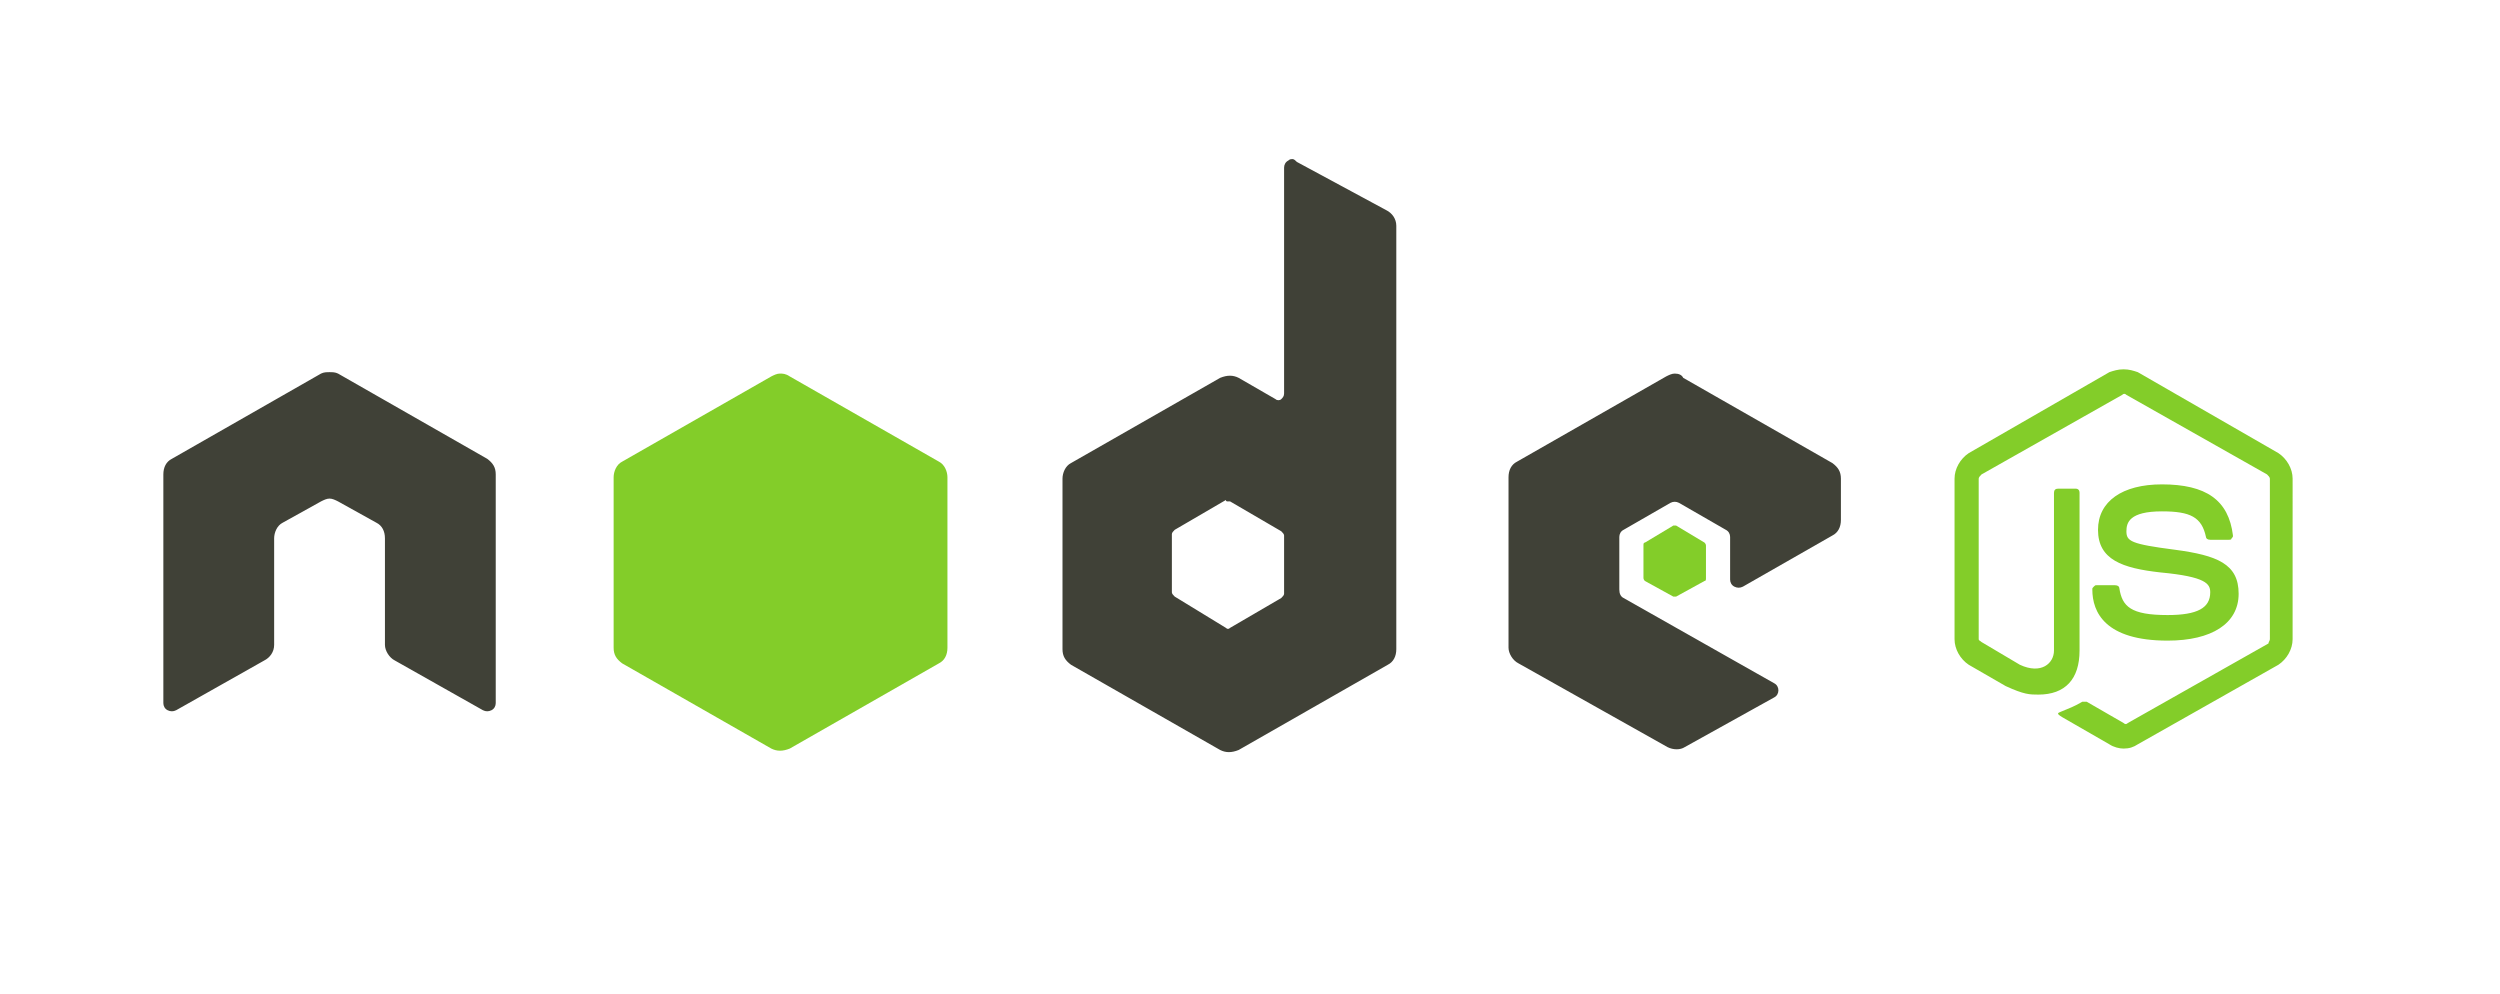
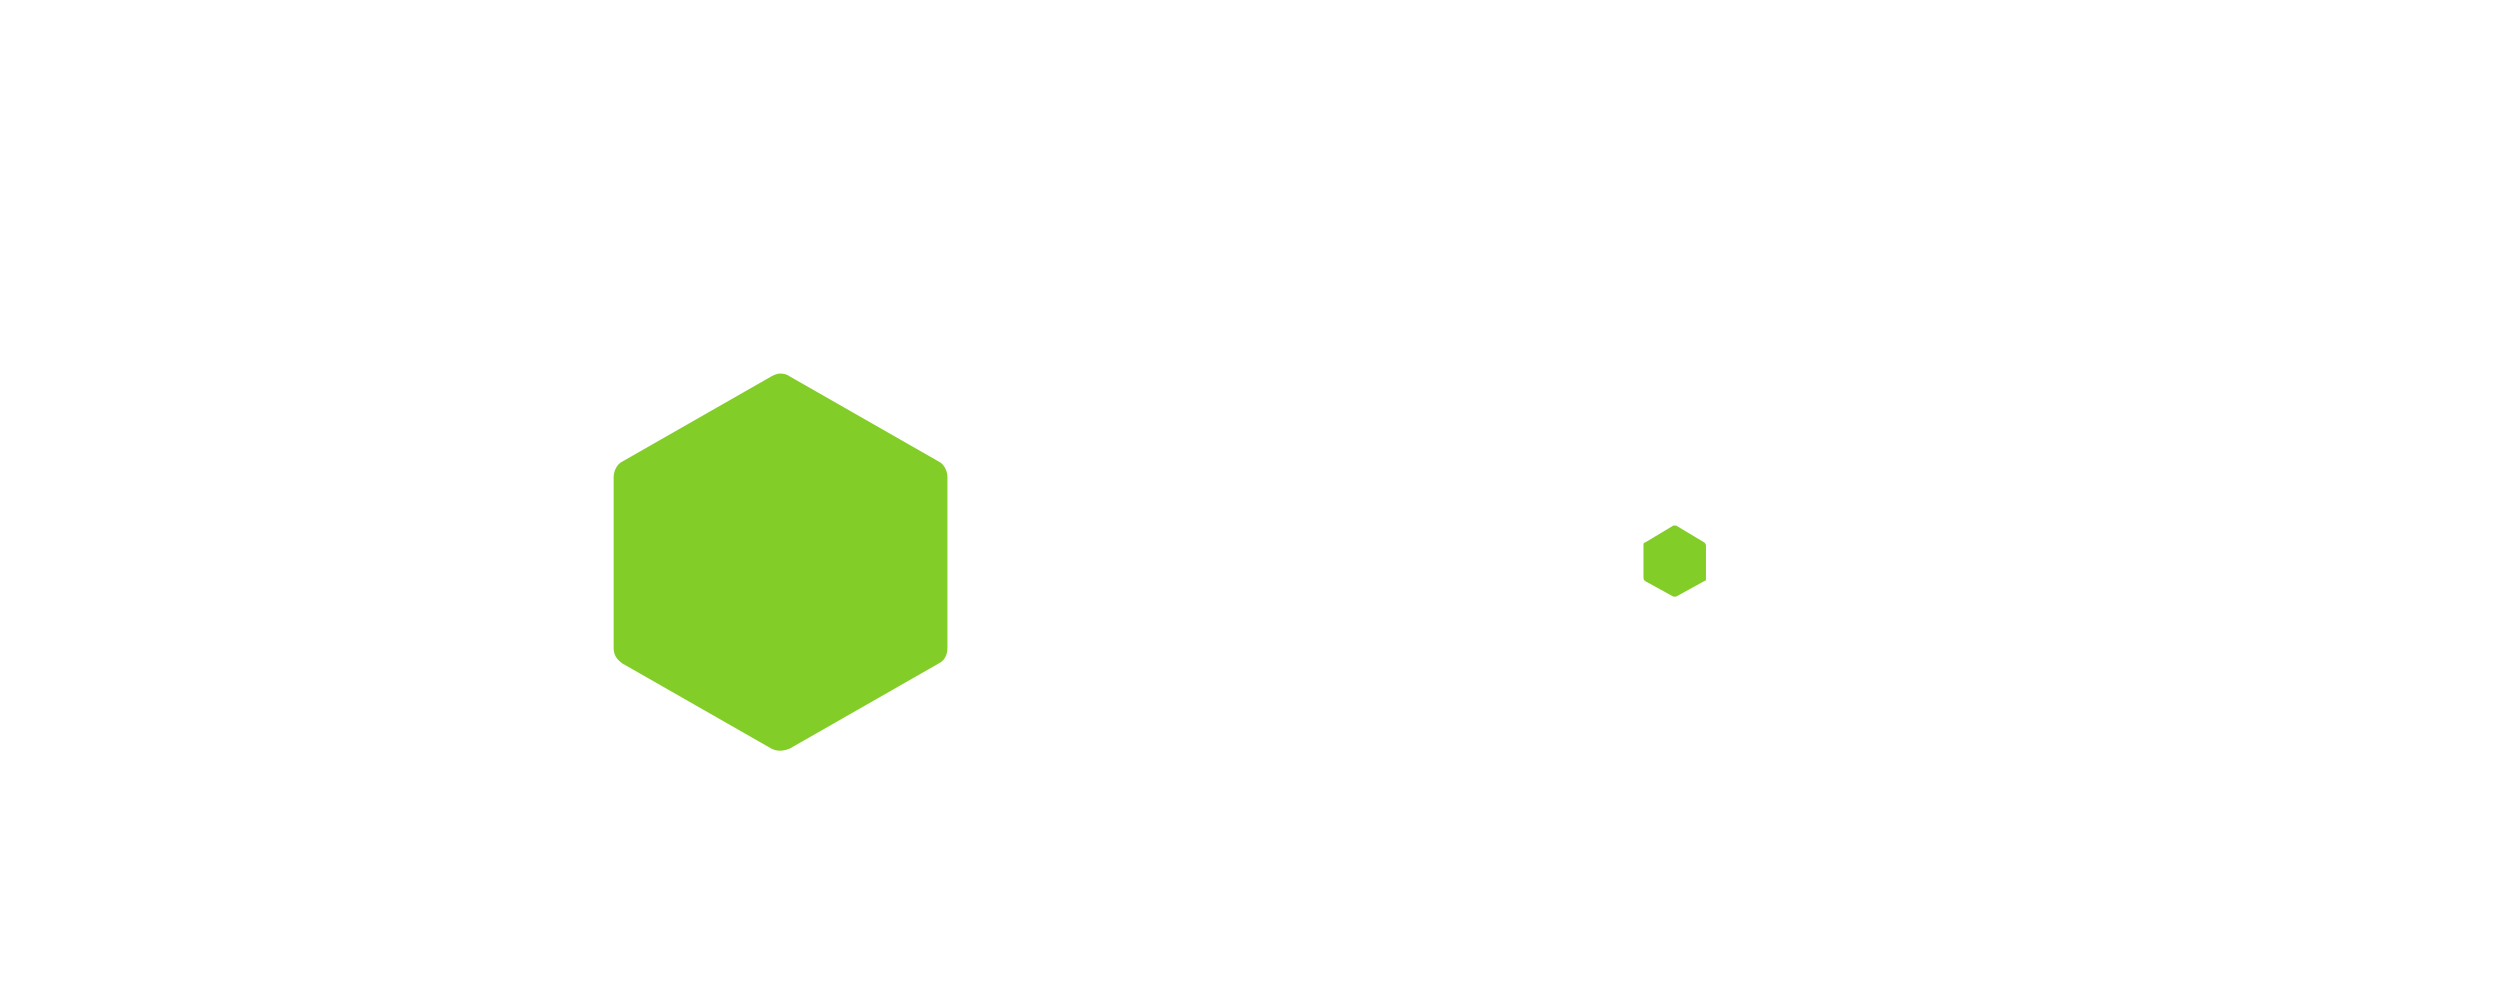
<svg xmlns="http://www.w3.org/2000/svg" xmlns:xlink="http://www.w3.org/1999/xlink" version="1.1" id="Calque_1" x="0px" y="0px" viewBox="0 0 176 70" style="enable-background:new 0 0 176 70;" xml:space="preserve">
  <style type="text/css">
	.st0{clip-path:url(#SVGID_2_);}
	.st1{fill:#83CD29;}
	.st2{clip-path:url(#SVGID_4_);}
	.st3{fill:#404137;}
</style>
  <g id="surface1">
    <g>
      <defs>
        <rect id="SVGID_1_" x="137" y="26" width="24.5" height="27" />
      </defs>
      <clipPath id="SVGID_2_">
        <use xlink:href="#SVGID_1_" style="overflow:visible;" />
      </clipPath>
      <g class="st0">
-         <path class="st1" d="M149.5,26c-0.4,0-0.7,0.1-1,0.2l-9.9,5.7c-0.6,0.4-1,1.1-1,1.8V45c0,0.7,0.4,1.4,1,1.8l2.6,1.5     c1.3,0.6,1.7,0.6,2.3,0.6c1.9,0,2.9-1.1,2.9-3.1V34.7c0-0.2-0.1-0.3-0.3-0.3h-1.2c-0.2,0-0.3,0.1-0.3,0.3v11.1     c0,0.9-0.9,1.7-2.4,1l-2.7-1.6c-0.1-0.1-0.2-0.1-0.2-0.2V33.7c0-0.1,0.1-0.2,0.2-0.3l9.9-5.6c0.1-0.1,0.2-0.1,0.3,0l9.9,5.6     c0.1,0.1,0.2,0.2,0.2,0.3V45c0,0.1-0.1,0.2-0.1,0.3l-9.9,5.6c-0.1,0.1-0.2,0.1-0.3,0l-2.6-1.5c-0.1,0-0.2,0-0.3,0     c-0.7,0.4-0.8,0.4-1.5,0.7c-0.2,0.1-0.4,0.1,0.1,0.4l3.3,1.9c0.3,0.2,0.7,0.3,1,0.3c0.4,0,0.7-0.1,1-0.3l9.9-5.6     c0.6-0.4,1-1.1,1-1.8V33.7c0-0.7-0.4-1.4-1-1.8l-9.9-5.7C150.2,26.1,149.9,26,149.5,26L149.5,26z M152.2,34.1     c-2.8,0-4.5,1.2-4.5,3.2c0,2.1,1.7,2.7,4.4,3c3.2,0.3,3.5,0.8,3.5,1.4c0,1.1-0.9,1.6-3,1.6c-2.6,0-3.2-0.6-3.4-1.9     c0-0.1-0.1-0.2-0.3-0.2h-1.3c-0.1,0-0.1,0-0.2,0.1c-0.1,0.1-0.1,0.1-0.1,0.2c0,1.6,0.9,3.6,5.3,3.6c3.1,0,5-1.2,5-3.3     c0-2.1-1.5-2.7-4.5-3.1c-3.1-0.4-3.4-0.6-3.4-1.3c0-0.6,0.2-1.4,2.5-1.4c2,0,2.8,0.4,3.1,1.8c0,0.1,0.1,0.2,0.3,0.2h1.3     c0.1,0,0.2,0,0.2-0.1c0.1-0.1,0.1-0.1,0.1-0.2C156.9,35.2,155.3,34.1,152.2,34.1L152.2,34.1z" />
-       </g>
+         </g>
    </g>
    <g>
      <defs>
-         <rect id="SVGID_3_" x="11.5" y="11" width="118.5" height="42" />
-       </defs>
+         </defs>
      <clipPath id="SVGID_4_">
        <use xlink:href="#SVGID_3_" style="overflow:visible;" />
      </clipPath>
      <g class="st2">
        <path class="st3" d="M91,11.2c-0.1,0-0.2,0-0.3,0.1c-0.2,0.1-0.3,0.3-0.3,0.5v15.9c0,0.2-0.1,0.3-0.2,0.4c-0.1,0.1-0.3,0.1-0.4,0     l-2.6-1.5c-0.4-0.2-0.8-0.2-1.3,0l-10.5,6c-0.4,0.2-0.6,0.7-0.6,1.1v12c0,0.5,0.2,0.8,0.6,1.1l10.5,6c0.4,0.2,0.8,0.2,1.3,0     l10.5-6c0.4-0.2,0.6-0.6,0.6-1.1V15.9c0-0.5-0.3-0.9-0.7-1.1l-6.3-3.4C91.2,11.3,91.1,11.2,91,11.2L91,11.2z M23.2,26.2     c-0.2,0-0.4,0-0.6,0.1l-10.5,6c-0.4,0.2-0.6,0.6-0.6,1.1l0,16.1c0,0.2,0.1,0.4,0.3,0.5c0.2,0.1,0.4,0.1,0.6,0l6.2-3.5     c0.4-0.2,0.7-0.6,0.7-1.1v-7.5c0-0.4,0.2-0.9,0.6-1.1l2.7-1.5c0.2-0.1,0.4-0.2,0.6-0.2s0.4,0.1,0.6,0.2l2.7,1.5     c0.4,0.2,0.6,0.6,0.6,1.1v7.5c0,0.4,0.3,0.9,0.7,1.1l6.2,3.5c0.2,0.1,0.4,0.1,0.6,0c0.2-0.1,0.3-0.3,0.3-0.5l0-16.1     c0-0.5-0.2-0.8-0.6-1.1l-10.5-6c-0.2-0.1-0.4-0.1-0.6-0.1H23.2z M117.9,26.3c-0.2,0-0.4,0.1-0.6,0.2l-10.5,6     c-0.4,0.2-0.6,0.6-0.6,1.1v12c0,0.4,0.3,0.9,0.7,1.1l10.5,5.9c0.4,0.2,0.9,0.2,1.2,0l6.3-3.5c0.2-0.1,0.3-0.3,0.3-0.5     s-0.1-0.4-0.3-0.5l-10.6-6c-0.2-0.1-0.3-0.3-0.3-0.6v-3.7c0-0.2,0.1-0.4,0.3-0.5l3.3-1.9c0.2-0.1,0.4-0.1,0.6,0l3.3,1.9     c0.2,0.1,0.3,0.3,0.3,0.5v3c0,0.2,0.1,0.4,0.3,0.5c0.2,0.1,0.4,0.1,0.6,0l6.3-3.6c0.4-0.2,0.6-0.6,0.6-1.1v-2.9     c0-0.5-0.2-0.8-0.6-1.1l-10.5-6C118.4,26.4,118.2,26.3,117.9,26.3L117.9,26.3z M86.4,35.3c0.1,0,0.1,0,0.2,0l3.6,2.1     c0.1,0.1,0.2,0.2,0.2,0.3v4.1c0,0.1-0.1,0.2-0.2,0.3l-3.6,2.1c-0.1,0.1-0.2,0.1-0.3,0L82.7,42c-0.1-0.1-0.2-0.2-0.2-0.3v-4.1     c0-0.1,0.1-0.2,0.2-0.3l3.6-2.1C86.3,35.3,86.4,35.3,86.4,35.3z" />
      </g>
    </g>
    <path class="st1" d="M54.9,26.3c-0.2,0-0.4,0.1-0.6,0.2l-10.5,6c-0.4,0.2-0.6,0.7-0.6,1.1v12c0,0.5,0.2,0.8,0.6,1.1l10.5,6   c0.4,0.2,0.8,0.2,1.3,0l10.5-6c0.4-0.2,0.6-0.6,0.6-1.1v-12c0-0.4-0.2-0.9-0.6-1.1l-10.5-6C55.3,26.3,55.1,26.3,54.9,26.3z    M117.9,37c0,0-0.1,0-0.1,0l-2,1.2c-0.1,0-0.1,0.1-0.1,0.2v2.3c0,0.1,0.1,0.2,0.1,0.2l2,1.1c0.1,0,0.2,0,0.2,0l2-1.1   c0.1,0,0.1-0.1,0.1-0.2v-2.3c0-0.1-0.1-0.2-0.1-0.2l-2-1.2C118,37,117.9,37,117.9,37z" />
  </g>
</svg>